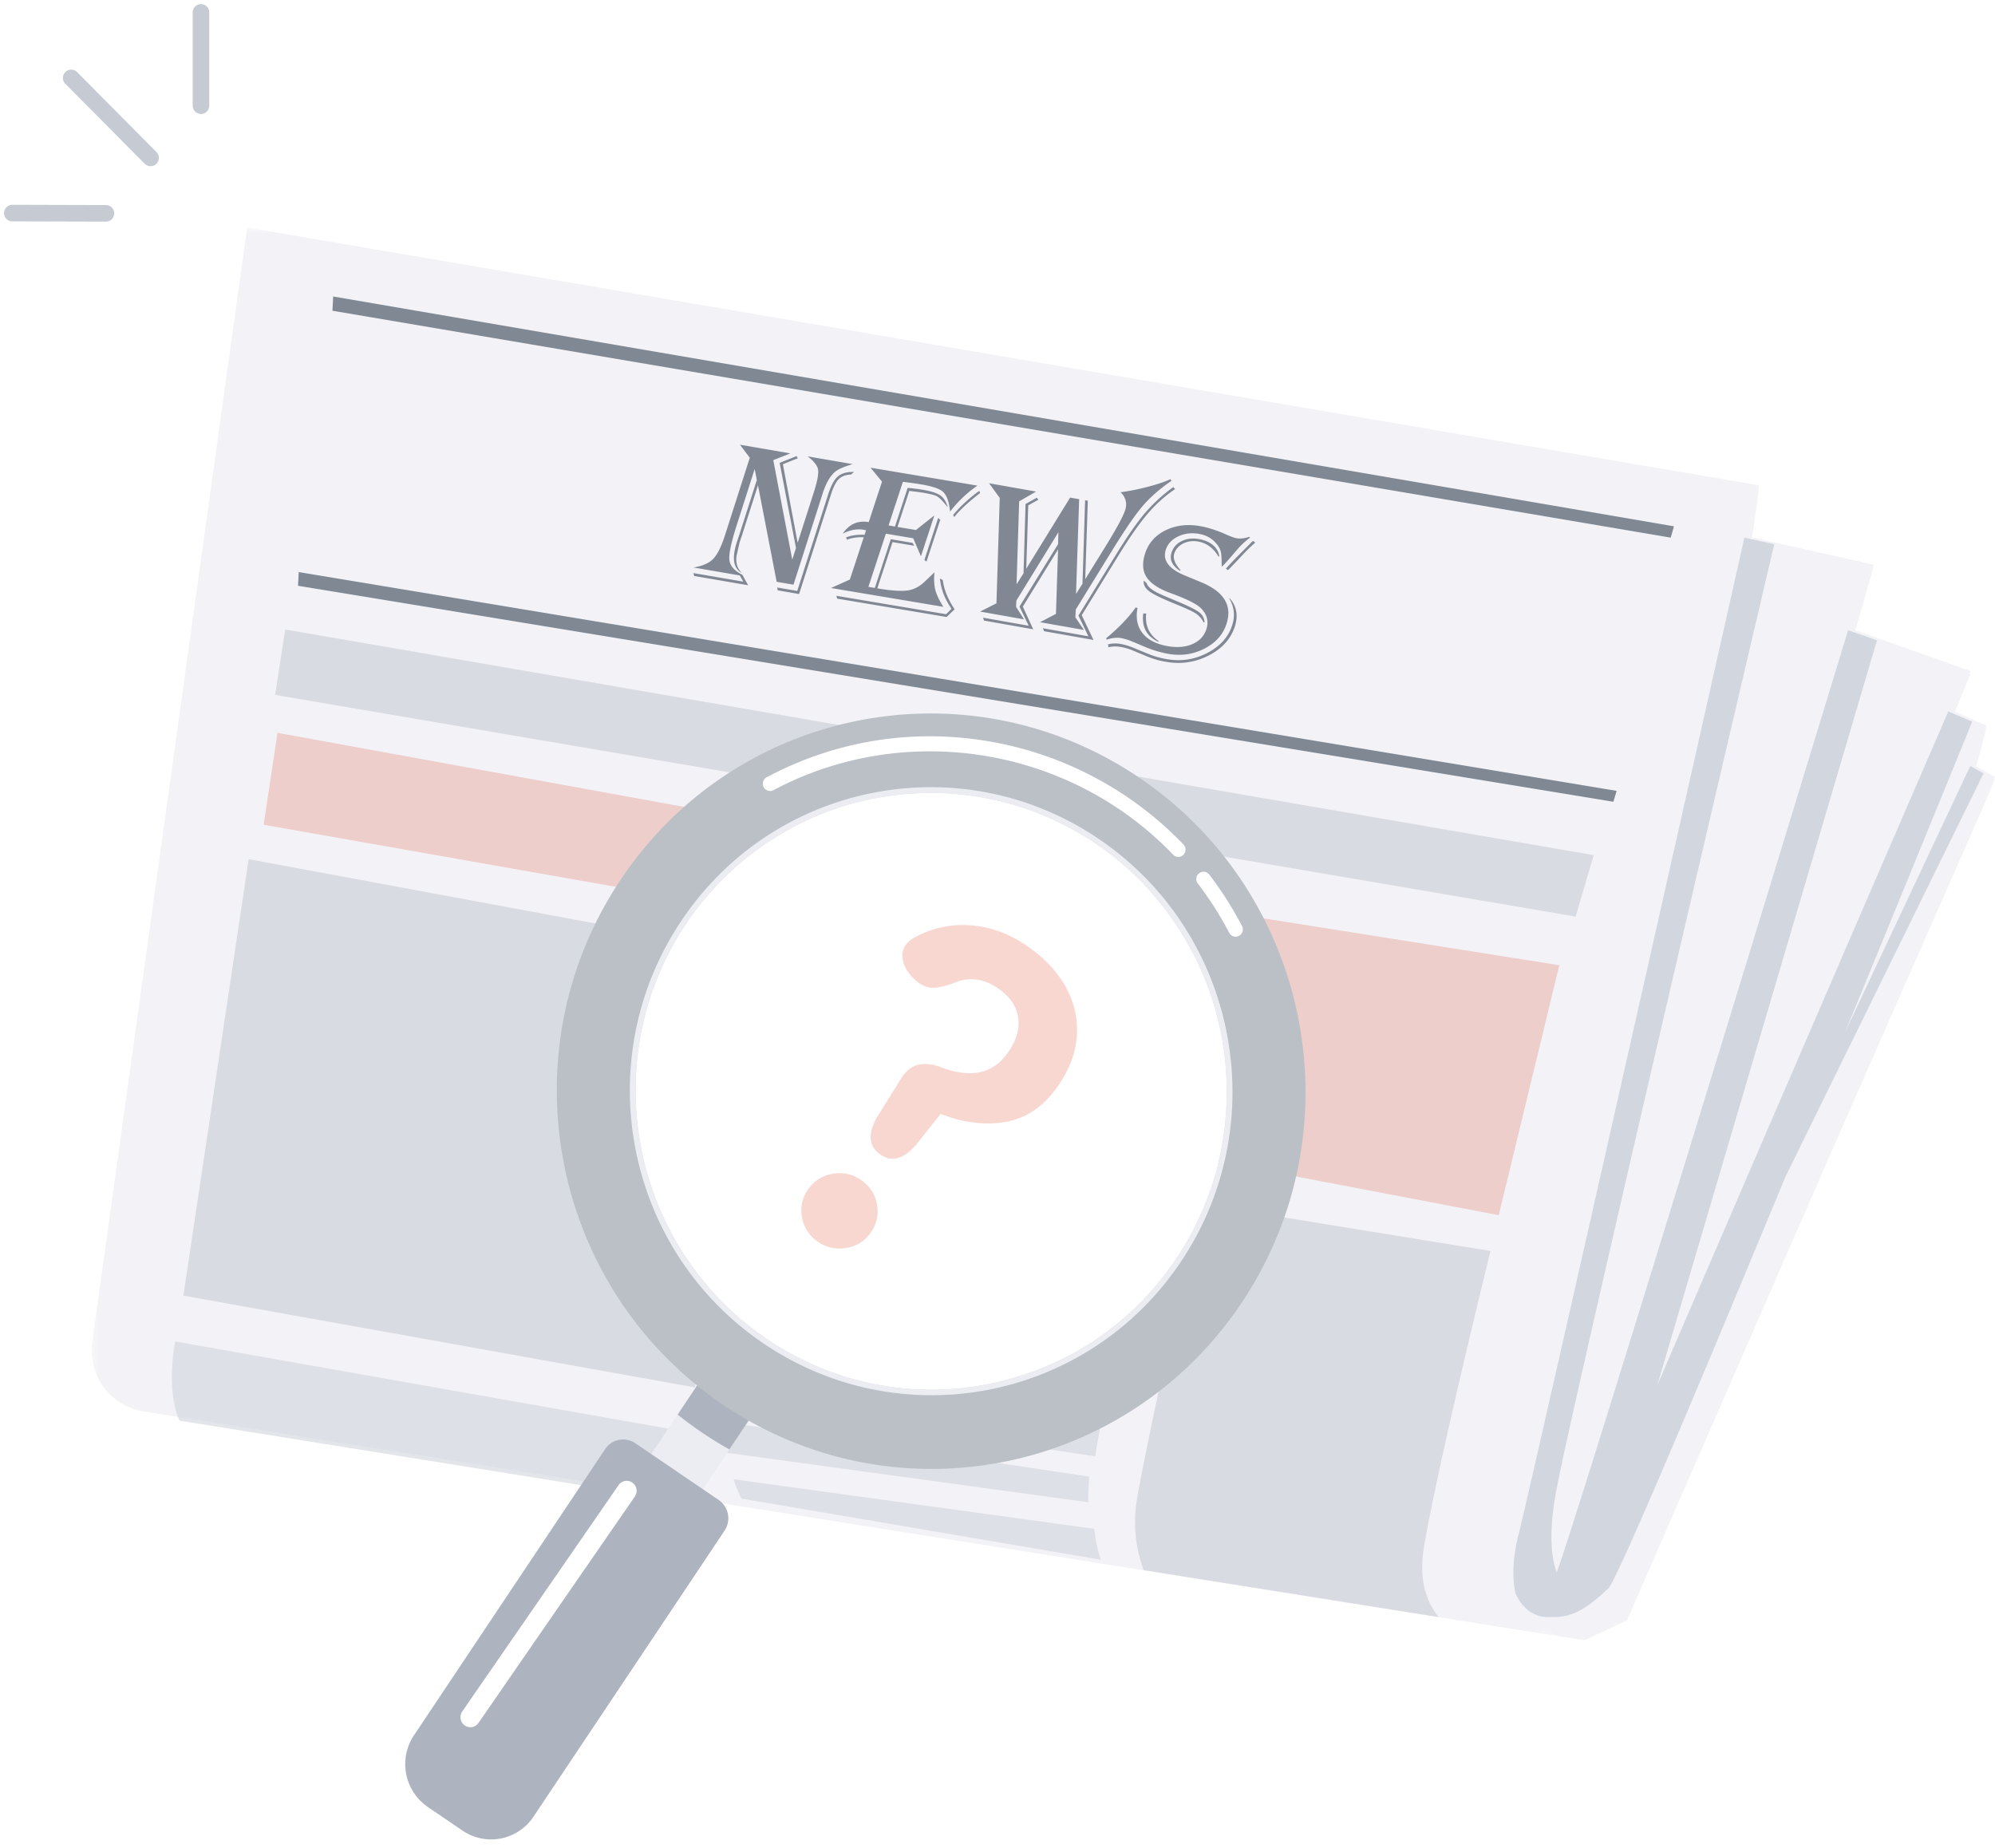
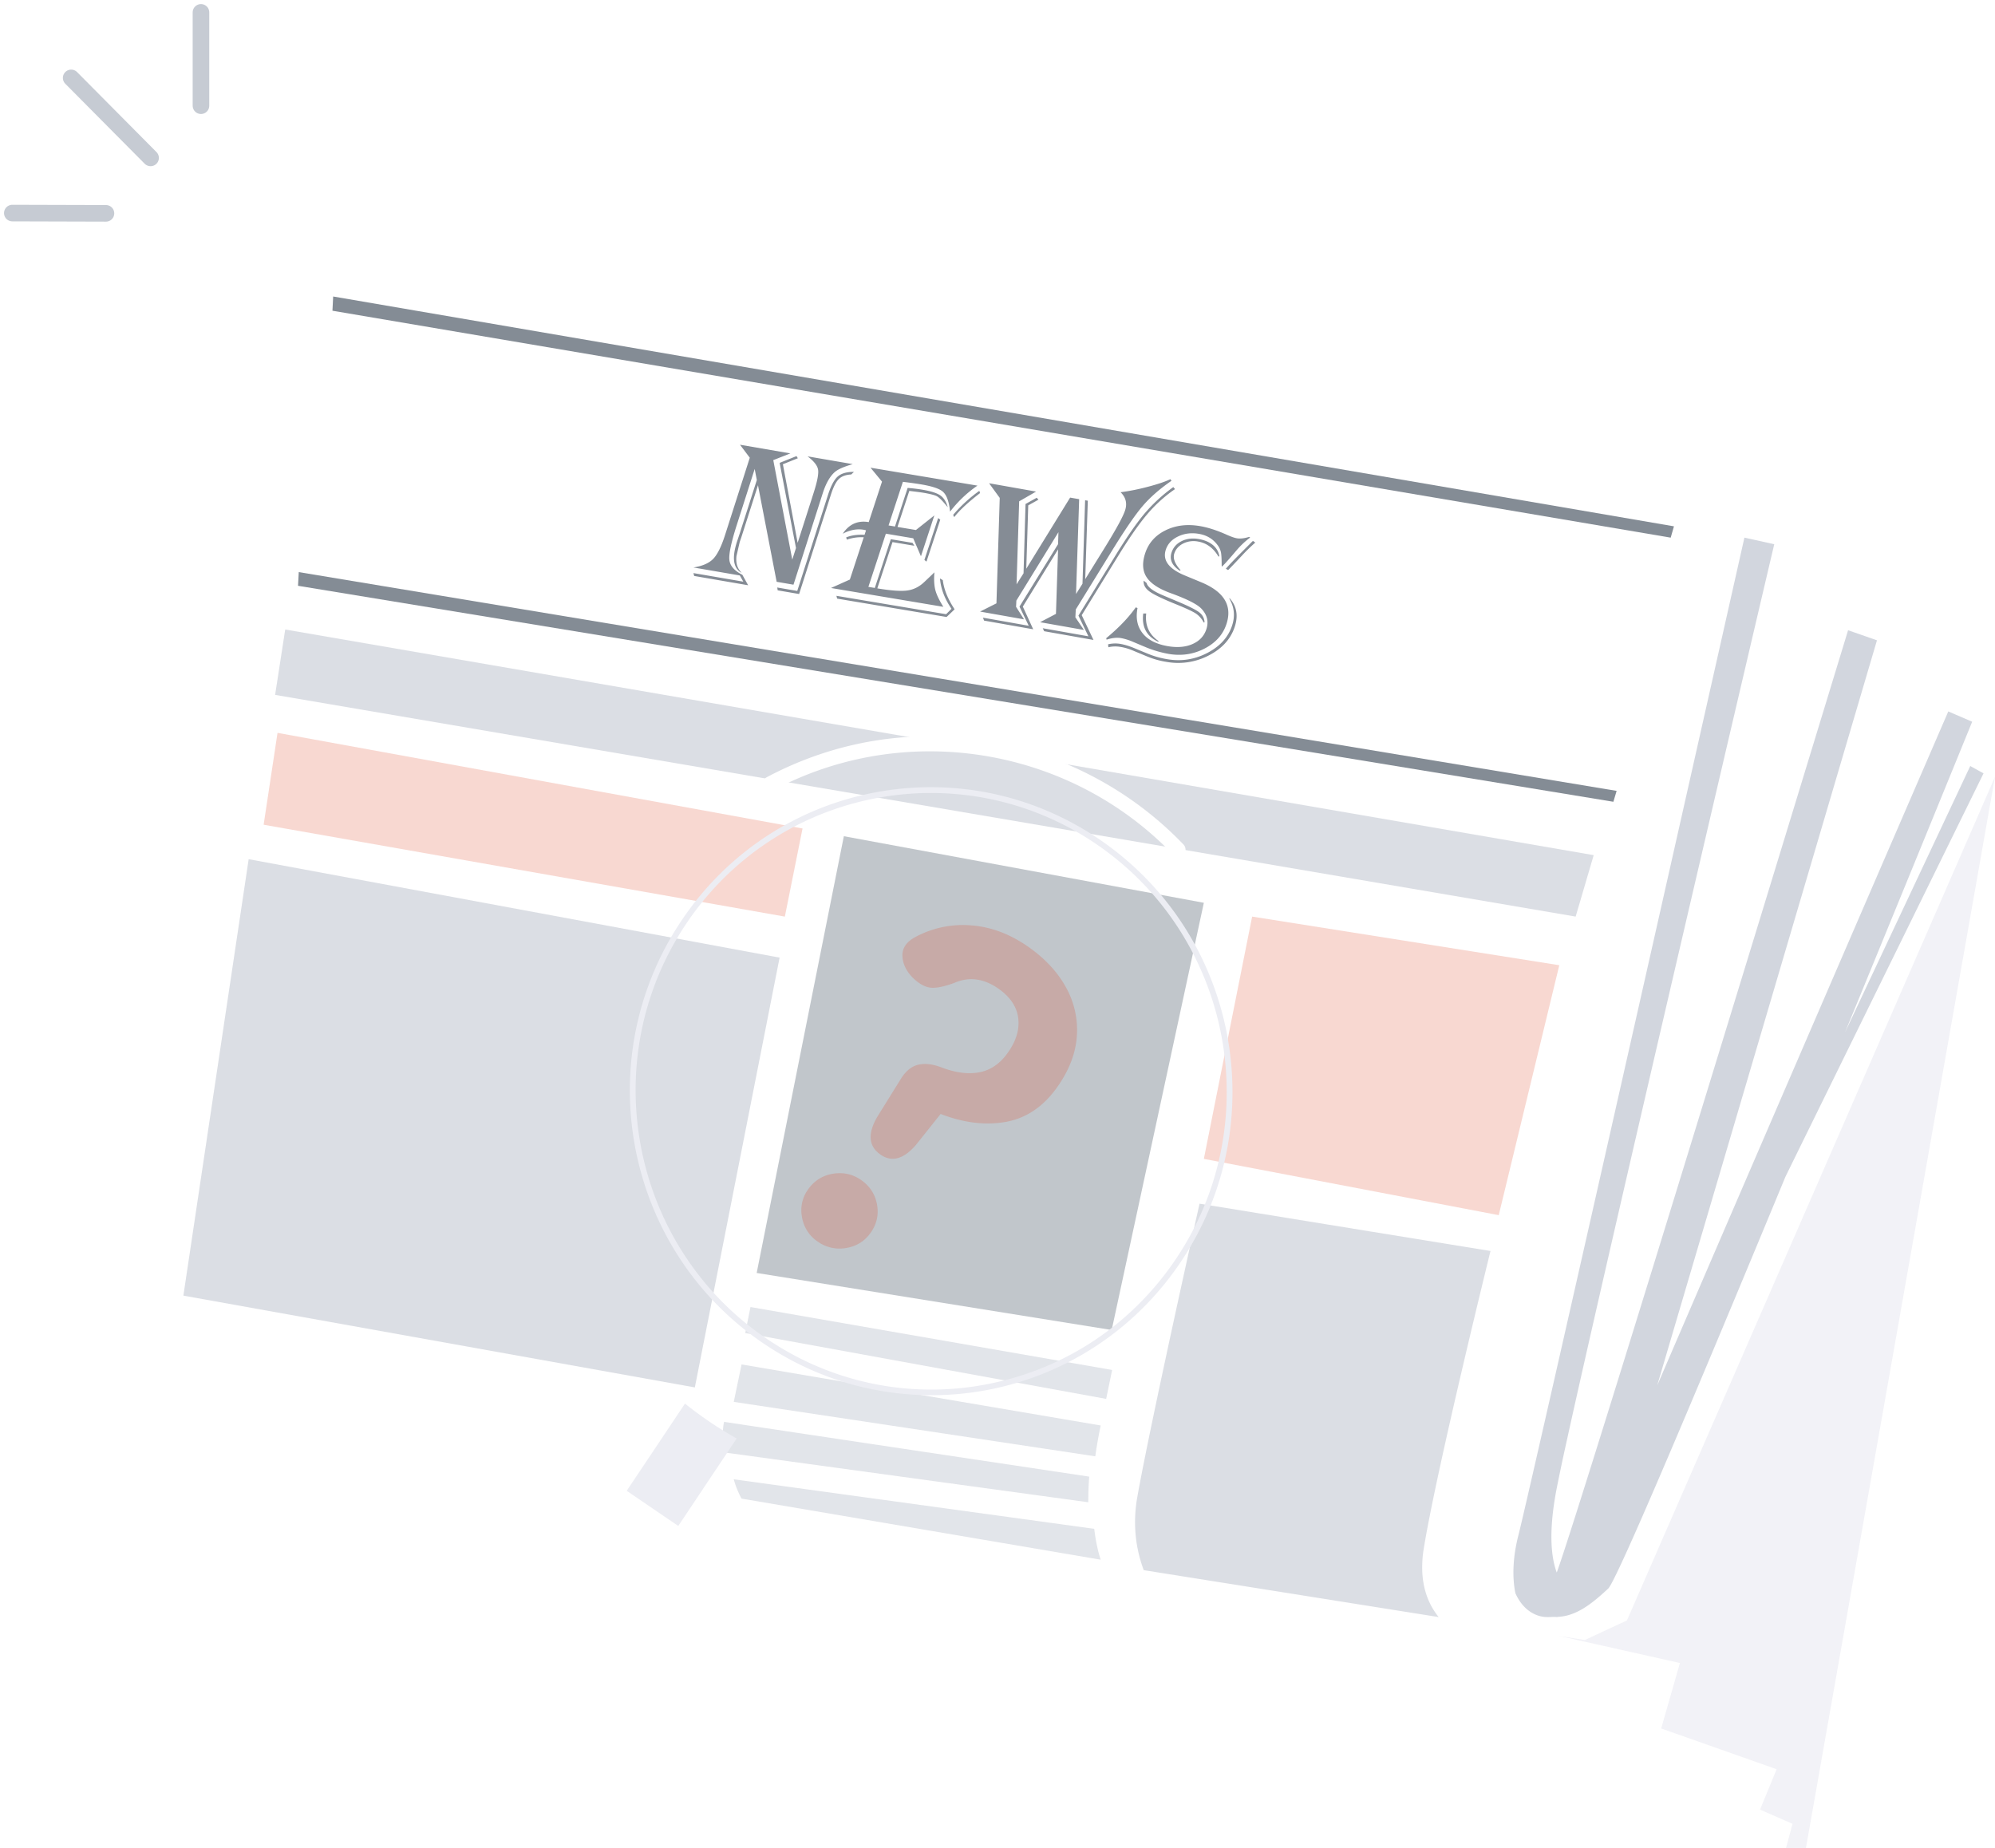
<svg xmlns="http://www.w3.org/2000/svg" xmlns:xlink="http://www.w3.org/1999/xlink" width="163" height="151" viewBox="0 0 163 151">
  <defs>
    <filter x="0%" y="0%" width="100%" height="100%" filterUnits="objectBoundingBox" id="y9e8sb6d1c">
      <feGaussianBlur in="SourceGraphic" />
    </filter>
    <filter x="0%" y="0%" width="100%" height="100%" filterUnits="objectBoundingBox" id="fmluxpq0hd">
      <feGaussianBlur in="SourceGraphic" />
    </filter>
    <filter x="0%" y="0%" width="100%" height="100%" filterUnits="objectBoundingBox" id="rutaifiyce">
      <feGaussianBlur in="SourceGraphic" />
    </filter>
    <filter x="0%" y="0%" width="100%" height="100%" filterUnits="objectBoundingBox" id="lpv9bhmmqf">
      <feGaussianBlur in="SourceGraphic" />
    </filter>
    <filter x="0%" y="0%" width="100%" height="100%" filterUnits="objectBoundingBox" id="va13ga50fg">
      <feGaussianBlur in="SourceGraphic" />
    </filter>
-     <path id="uq9cdoe9ua" d="M0 0h155.512v115.414H0z" />
  </defs>
  <g fill="none" fill-rule="evenodd">
    <g transform="translate(7.489 18.597)">
      <mask id="bzczlf2owb" fill="#fff">
        <use xlink:href="#uq9cdoe9ua" />
      </mask>
      <path d="m155.512 45.137-30.234 68.679-3.466 1.598-2.122-.337-12.068-1.918-9.924-1.579-11.632-1.848-3.562-.566-29.417-4.672-2.164-.345-2.404-.383-35.204-5.593-6.387-1.015-2.68-.425a5.036 5.036 0 0 1-4.2-5.667L12.705 0l123.51 21.058c0 .428-.219 2.064-.602 4.604l2.416.536 7.523 1.672-1.54 5.33 2.341.817 7.143 2.5-1.363 3.288.44.191 1.495.647.733.317-.89 3.288 1.076.597.525.292z" fill="#F2F2F7" mask="url(#bzczlf2owb)" />
    </g>
-     <path d="m163 63.477-30.072 68.93-3.448 1.604-2.11-.339c-1.504-.644-2.306-1.96-2.619-3.524-.296-1.463-.16-3.143.23-4.69.143-.563.572-2.433 1.211-5.25 4.135-18.254 17.016-76.276 17.016-76.276l2.403.538 7.483 1.677-1.531 5.35 2.328.82 7.105 2.51-1.356 3.299.438.192 1.486.65.73.317-.885 3.3 1.07.6.521.292z" fill="#F2F2F7" />
+     <path d="m163 63.477-30.072 68.93-3.448 1.604-2.11-.339l2.403.538 7.483 1.677-1.531 5.35 2.328.82 7.105 2.51-1.356 3.299.438.192 1.486.65.73.317-.885 3.3 1.07.6.521.292z" fill="#F2F2F7" />
    <path d="M162.064 63.192 145.88 96.148c-7.035 16.99-13.773 32.99-14.479 33.653-1.453 1.362-2.662 2.237-4.093 2.315h-.005a.474.474 0 0 1-.205.005c-.45 0-.516.02-.717.01 0 0-1.656.094-2.566-1.946-.3-1.463-.162-3.144.234-4.691.145-.564.58-2.434 1.227-5.253 4.192-18.262 17.25-76.31 17.25-76.31l2.437.54c-1.37 5.825-13.452 57.324-16.956 73.276a163.978 163.978 0 0 0-.848 4.024c-.65 3.45-.417 5.505.033 6.723.508-1.362 2.431-7.454 4.982-15.661 7.032-22.628 18.822-61.334 18.822-61.334l2.36.822-11.772 39.922-6.184 20.967a31170.058 31170.058 0 0 1 23.784-55.078l.445.192 1.506.65a9315.049 9315.049 0 0 1-10.388 25.38l10.23-21.76 1.086.598z" fill="#D2D6DE" />
    <path fill="#515C69" opacity=".7" d="m27.221 24.227 109.548 18.78-.266.925L27.162 25.39zM24.41 46.747l107.675 17.877-.265.89L24.35 47.866z" />
    <path fill="#D2D6DE" opacity=".798" d="m23.303 51.438-.825 5.343 106.26 18.115 1.474-5.02z" />
    <path fill="#E03F19" opacity=".2" d="m22.675 59.883 42.896 7.814-1.445 7.2L21.54 67.39z" />
    <path fill="#D2D6DE" opacity=".802" d="m20.317 70.205 43.38 8.044-6.925 35.119-41.789-7.5z" />
    <path fill="#848D97" opacity=".502" d="m68.946 68.328 29.414 5.44-7.53 34.908-29.006-4.66z" />
-     <path d="M48.714 104.154 13.548 98.51l-6.38-1.023c-.276-.638-.44-1.351-.525-2.068-.267-2.2.18-4.401.18-4.401l41.57 7.35s-.814 3.157.321 5.786" fill="#D2D6DE" opacity=".798" filter="url(#y9e8sb6d1c)" transform="translate(7.489 18.597)" />
    <path d="M81.917 106.327c.118 1.024.31 1.86.523 2.519l-29.343-4.99a7.556 7.556 0 0 1-.635-1.578l29.455 4.049z" fill="#D2D6DE" opacity=".798" filter="url(#fmluxpq0hd)" transform="translate(7.489 18.597)" />
    <path d="m51.672 97.586 29.831 4.475a28.319 28.319 0 0 0-.076 2.093l-29.89-4.09c-.035-.796.006-1.574.092-2.272l.043-.206z" fill="#D2D6DE" opacity=".798" filter="url(#rutaifiyce)" transform="translate(7.489 18.597)" />
    <path d="m53.1 92.894 29.34 4.987c-.185.89-.33 1.73-.442 2.52l-29.536-4.448.639-3.059z" fill="#D2D6DE" opacity=".798" filter="url(#lpv9bhmmqf)" transform="translate(7.489 18.597)" />
    <path fill="#D2D6DE" opacity=".798" filter="url(#va13ga50fg)" d="m83.377 93.346-.488 2.363-29.49-5.38.43-2.126z" transform="translate(7.489 18.597)" />
    <path fill="#E03F19" opacity=".2" d="M102.305 74.896 98.36 94.694l24.093 4.599 4.948-20.423z" />
    <path d="m117.546 132.134-12.436-1.979-11.662-1.855c-.59-1.58-.948-3.61-.523-5.99 1.07-6.023 5.082-23.955 5.082-23.955l23.773 3.866s-4.429 17.938-5.46 24.36a9.16 9.16 0 0 0-.118 1.262c-.053 1.918.548 3.306 1.344 4.291" fill="#D2D6DE" opacity=".802" />
    <path d="m69.772 38.558-.223.212c-.447.022-.787.149-1.017.378-.231.23-.443.647-.637 1.252l-2.604 8.138-1.75-.3-.037-.232 1.635.281 2.511-7.846c.238-.742.502-1.242.793-1.5.292-.258.734-.386 1.329-.383zm-.098-.633c-.717.204-1.207.42-1.468.647-.4.353-.728.932-.986 1.737l-.164.513-2.225 6.954-1.375-.236-1.525-7.89-1.371 4.285-.122.354-.266 1.153c-.06.545.062.977.366 1.296l.047.066c-.67-.37-.796-1.211-.377-2.521l.246-.74 1.382-4.318-.175-.905-1.454 4.547c-.462 1.442-.667 2.403-.614 2.884.051.48.405.886 1.06 1.215l.474.856-4.409-.759-.062-.235 4.075.7-.284-.506-3.79-.652c.735-.117 1.274-.352 1.616-.705.34-.352.663-1.001.967-1.949l2.02-6.314-.8-1.062 4.115.708-1.395.55 1.551 8.13.304-.948-1.335-6.958 1.379-.554.107.176-1.221.49 1.206 6.42 1.18-3.686.133-.419c.294-.915.412-1.54.356-1.875-.056-.334-.342-.696-.859-1.084l3.693.635zM80.077 40.29l-.08.06c-.945.735-1.622 1.37-2.034 1.906l-.086-.186a11.78 11.78 0 0 1 2.138-1.962l.062.182zm-3.254 2.175-1.125 3.424-.171-.135 1.124-3.424.172.135zm1.172 7.324-.655.626-8.941-1.5-.062-.23 8.965 1.503.439-.442c-.56-.818-.874-1.645-.94-2.479l.231.137c.084.712.374 1.458.872 2.239l.09.146zm1.867-10.108-.18.126a9.824 9.824 0 0 0-2.056 2 20.141 20.141 0 0 0-.036-.284c-.097-.67-.288-1.124-.572-1.362-.285-.239-.872-.433-1.762-.582-.41-.068-.905-.138-1.486-.208l-1.17 3.563.524.088 1.035-3.153c.427.034.828.082 1.205.145.693.116 1.18.272 1.463.466.281.194.484.514.608.96a2.438 2.438 0 0 1-.125-.143c-.334-.405-.589-.655-.765-.75-.176-.095-.554-.19-1.132-.288-.175-.029-.49-.07-.943-.125l-.175-.021-.966 2.944 1.506.252 1.506-1.194-1.096 3.339-.631-1.47-2.235-.376-1.427 4.346.524.088 1.307-3.982 1.777.298.147.237-1.785-.3-1.241 3.781c1.113.187 1.93.245 2.448.174.519-.071.984-.304 1.395-.698l.665-.632c.027-.028.079-.08.155-.154-.045.592-.018 1.076.08 1.452.099.376.316.832.653 1.368l-9.179-1.54 1.54-.69 1.134-3.454a3.562 3.562 0 0 0-1.377.194l-.061-.182c.407-.171.909-.242 1.504-.214l.12-.364a2.038 2.038 0 0 0-.192-.048c-.557-.093-1.128.015-1.714.326.523-.785 1.231-1.102 2.127-.952l1.085-3.307-.939-1.139 8.737 1.465zM96.003 39.966a11.573 11.573 0 0 0-2.279 2.063c-.676.796-1.468 1.936-2.377 3.418l-2.966 4.82.961 2.024-4.03-.713-.114-.244 3.73.66-.815-1.691 3.08-4.999c.914-1.482 1.698-2.608 2.352-3.377a13.181 13.181 0 0 1 2.318-2.126l.14.165zm-.286-.68c-.977.672-1.774 1.372-2.39 2.102-.617.729-1.462 1.967-2.535 3.713l-2.896 4.7-.033.64.697 1.033-3.581-.633 1.297-.681.173-5.273-2.88 4.678.848 1.855-4.014-.71-.091-.24 3.739.662-.756-1.566 3.153-5.101.031-.98-3.438 5.59-.025.508.65 1.025-3.59-.635 1.337-.673.269-8.616-.87-1.197 3.84.68-1.383.798-.212 6.78.57-.9.163-5.664.912-.509.142.158-.833.465-.16 5.176 3.582-5.812.738.13-.255 7.75.527-.842.215-6.821.22.039-.211 6.408 1.563-2.52c.978-1.581 1.545-2.623 1.701-3.125.174-.559.049-1.045-.376-1.456a17.56 17.56 0 0 0 2.218-.443c.806-.21 1.424-.419 1.852-.624l.092.132zM102.56 44.335l-.116.104c-.354.32-.668.629-.943.928a93.822 93.822 0 0 1-1.104 1.164l-.061.048-.178-.11.058-.065c.28-.315.67-.721 1.168-1.22l.926-.93.064-.056.186.137zm-3.006 1.143c-.418-.706-.983-1.117-1.697-1.233a1.897 1.897 0 0 0-1.187.168c-.36.182-.6.449-.72.8-.13.384.022.823.457 1.32l.055.05-.064.055c-.644-.427-.868-.93-.67-1.51.137-.403.407-.706.81-.908.404-.202.86-.262 1.37-.18.488.08.882.243 1.183.49.301.249.479.557.533.926l-.07.022zM93.65 50.13c-.107.966.229 1.716 1.01 2.252l-.022.062c-.959-.45-1.369-1.22-1.23-2.312l.242-.002zm-.207-2.686.238.194c.084.336.544.678 1.382 1.026l1.263.532c.856.363 1.413.645 1.67.848.257.202.398.47.422.801l-.07.022a1.946 1.946 0 0 0-.627-.725c-.256-.172-.775-.417-1.557-.735-1.136-.457-1.881-.813-2.236-1.07-.355-.257-.517-.554-.485-.893zm7.017 1.43c.59.658.727 1.45.412 2.376-.336.989-1.04 1.758-2.112 2.308a5.395 5.395 0 0 1-3.409.533 6.9 6.9 0 0 1-1.599-.44l-1.256-.522a4.27 4.27 0 0 0-.983-.274 2.399 2.399 0 0 0-.953.034l-.025-.241a2.51 2.51 0 0 1 .964-.04c.34.054.712.164 1.116.327l1.211.5a7.206 7.206 0 0 0 1.59.437c1.134.184 2.21.01 3.23-.521 1.021-.531 1.69-1.265 2.009-2.201.27-.792.2-1.535-.21-2.229l.015-.046zm1.684-4.951a6.718 6.718 0 0 0-1.09 1.019c-.61.72-1.001 1.159-1.174 1.316l-.059.04a4.38 4.38 0 0 1-.006-.14c0-.491-.02-.836-.06-1.034a1.51 1.51 0 0 0-.283-.594c-.373-.502-.888-.807-1.545-.913-.606-.099-1.163-.026-1.67.217-.507.242-.84.597-.998 1.062-.295.87.22 1.578 1.546 2.126l1.328.55c1.892.782 2.58 1.933 2.062 3.454-.289.849-.88 1.505-1.777 1.969-.895.463-1.86.611-2.89.445a9.157 9.157 0 0 1-2.075-.623l-.917-.386a4.476 4.476 0 0 0-.95-.293c-.345-.056-.736-.013-1.173.13l-.031-.12c1.031-.854 1.837-1.695 2.418-2.524l.14.064c-.158.832-.015 1.52.426 2.067.442.547 1.145.898 2.108 1.054.759.122 1.417.06 1.973-.189.557-.248.928-.644 1.112-1.187.213-.626.078-1.194-.406-1.704-.35-.362-1.176-.78-2.48-1.253-1.005-.364-1.673-.808-2.003-1.331-.33-.523-.36-1.18-.092-1.972.278-.818.825-1.43 1.642-1.835.816-.405 1.74-.525 2.771-.358.663.107 1.399.341 2.209.702.378.17.667.271.865.304.277.044.61.006.999-.117l.08.054z" fill="#515C69" opacity=".701" />
    <g>
      <path d="m51.205 121.817.67.456 3.542 2.414 1.75-2.617.257-.386.258-.388 2.509-3.756-.135-.076c-.134-.075-.269-.154-.403-.231a32.998 32.998 0 0 1-1.762-1.116 31.703 31.703 0 0 1-1.926-1.426l-2.496 3.737-.257.386-.259.385-1.298 1.943-.45.675z" fill="#ECEDF3" />
-       <path d="m43.588 148.446 15.615-23.379a1.814 1.814 0 0 0-.484-2.502l-6.803-4.633a1.774 1.774 0 0 0-2.479.483l-15.615 23.379a4.246 4.246 0 0 0 1.133 5.857l2.83 1.927a4.154 4.154 0 0 0 5.803-1.132M55.366 115.587a31.703 31.703 0 0 0 1.927 1.427c.579.392 1.167.765 1.762 1.115.133.078.268.156.403.231l.134.077 1.315-1.97.26-.387.259-.388 2.374-3.554c-.047-.023-.092-.048-.138-.072l-.408-.223a25.713 25.713 0 0 1-1.772-1.102 23.601 23.601 0 0 1-1.912-1.446l-2.358 3.528-.258.387-.26.388-1.328 1.989z" fill="#AEB4BF" />
-       <path d="M89.569 68.97c-11.051-7.525-26.09-4.588-33.527 6.546-6.87 10.284-4.885 24.024 4.165 31.99.116.102.234.204.354.304a23.398 23.398 0 0 0 2.032 1.547c.578.393 1.168.76 1.77 1.101l.409.224a23.8 23.8 0 0 0 15.94 2.412c6.332-1.237 11.803-4.888 15.406-10.283 7.437-11.132 4.5-26.315-6.55-33.84m-38.86 2.912c9.433-14.122 28.437-17.832 42.45-8.287 14.013 9.545 17.727 28.728 8.293 42.85-8.866 13.274-26.191 17.349-39.879 9.86a19.74 19.74 0 0 1-.406-.226 32.603 32.603 0 0 1-2.165-1.347 31.591 31.591 0 0 1-1.683-1.233c-.122-.095-.244-.19-.364-.29-.122-.097-.24-.196-.36-.296-12.003-10.008-14.753-27.757-5.886-41.03" fill="#BBC0C7" />
      <path d="M60.207 107.506c.116.102.234.204.354.304a23.395 23.395 0 0 0 2.032 1.547 25.412 25.412 0 0 0 2.179 1.325 23.8 23.8 0 0 0 15.94 2.412c6.332-1.237 11.803-4.888 15.406-10.283 7.437-11.132 4.5-26.315-6.55-33.84-11.05-7.526-26.089-4.59-33.526 6.545-6.87 10.284-4.885 24.024 4.165 31.99M55.66 75.255c7.592-11.365 22.886-14.352 34.165-6.67 11.28 7.681 14.267 23.123 6.677 34.488-7.024 10.517-20.646 13.858-31.576 8.215-.14-.072-.275-.145-.413-.219a25.028 25.028 0 0 1-3.854-2.572l-.359-.297c-.12-.101-.236-.202-.354-.304-9.277-8.12-11.31-22.124-4.286-32.641" fill="#ECEDF3" />
-       <path d="M60.207 107.506c.116.102.234.204.354.304a23.395 23.395 0 0 0 2.032 1.547 25.412 25.412 0 0 0 2.179 1.325 23.8 23.8 0 0 0 15.94 2.412c6.332-1.237 11.803-4.888 15.406-10.283 7.437-11.132 4.5-26.315-6.55-33.84-11.05-7.526-26.089-4.59-33.526 6.545-6.87 10.284-4.885 24.024 4.165 31.99M38.514 141.129a.802.802 0 0 0 .579-.344l12.775-18.501a.82.82 0 0 0-.201-1.135.803.803 0 0 0-1.125.201l-12.776 18.5a.82.82 0 0 0 .202 1.136.8.8 0 0 0 .546.143" fill="#FFF" />
      <path d="M96.336 70.014a.584.584 0 0 0 .348-.164.6.6 0 0 0 .013-.843 28.67 28.67 0 0 0-7.352-5.533 28.71 28.71 0 0 0-8.591-2.905c-6.242-1.057-12.505-.04-18.113 2.942a.598.598 0 0 0-.246.805c.152.29.51.402.798.25 10.761-5.721 24.19-3.554 32.656 5.27a.588.588 0 0 0 .487.178M101.018 76.537a.598.598 0 0 0 .46-.87 29.397 29.397 0 0 0-2.676-4.203.587.587 0 0 0-.828-.11.6.6 0 0 0-.107.836 28.19 28.19 0 0 1 2.567 4.031.59.59 0 0 0 .584.316" fill="#FFF" />
      <path d="M66.78 101.431a2.974 2.974 0 0 1-1.253-1.981 2.89 2.89 0 0 1 .512-2.282c.507-.707 1.185-1.127 2.032-1.262.846-.134 1.613.04 2.3.524.708.499 1.137 1.168 1.287 2.005.15.837-.03 1.608-.536 2.315-.492.685-1.161 1.094-2.008 1.229a3.074 3.074 0 0 1-2.333-.548m5.145-7.098c-.953-.671-1.043-1.683-.273-3.035l1.94-3.122c.4-.65.872-1.04 1.417-1.171.544-.132 1.17-.064 1.88.203 1.148.444 2.183.583 3.103.416.92-.166 1.696-.691 2.33-1.575.698-.971.988-1.922.872-2.852-.116-.93-.65-1.73-1.603-2.402-1.195-.842-2.396-1.006-3.598-.491-.865.322-1.527.454-1.986.396-.459-.057-.934-.325-1.424-.804-.54-.547-.825-1.138-.853-1.773-.028-.635.316-1.15 1.032-1.542a8.172 8.172 0 0 1 4.572-.968c1.631.12 3.2.71 4.706 1.77 1.373.968 2.4 2.083 3.079 3.343a7.124 7.124 0 0 1 .858 3.996c-.108 1.405-.653 2.791-1.635 4.16-1.126 1.568-2.519 2.498-4.18 2.791-1.66.293-3.43.076-5.31-.65l-2.011 2.523c-1.014 1.18-1.986 1.443-2.916.787" fill-opacity=".204" fill="#E03F19" />
    </g>
    <path stroke="#C6CBD3" stroke-width="1.356" stroke-linecap="round" d="m5.815 6.365 6.488 6.537M16.42 1.012v7.625M1.007 17.411l7.65.022" />
  </g>
</svg>